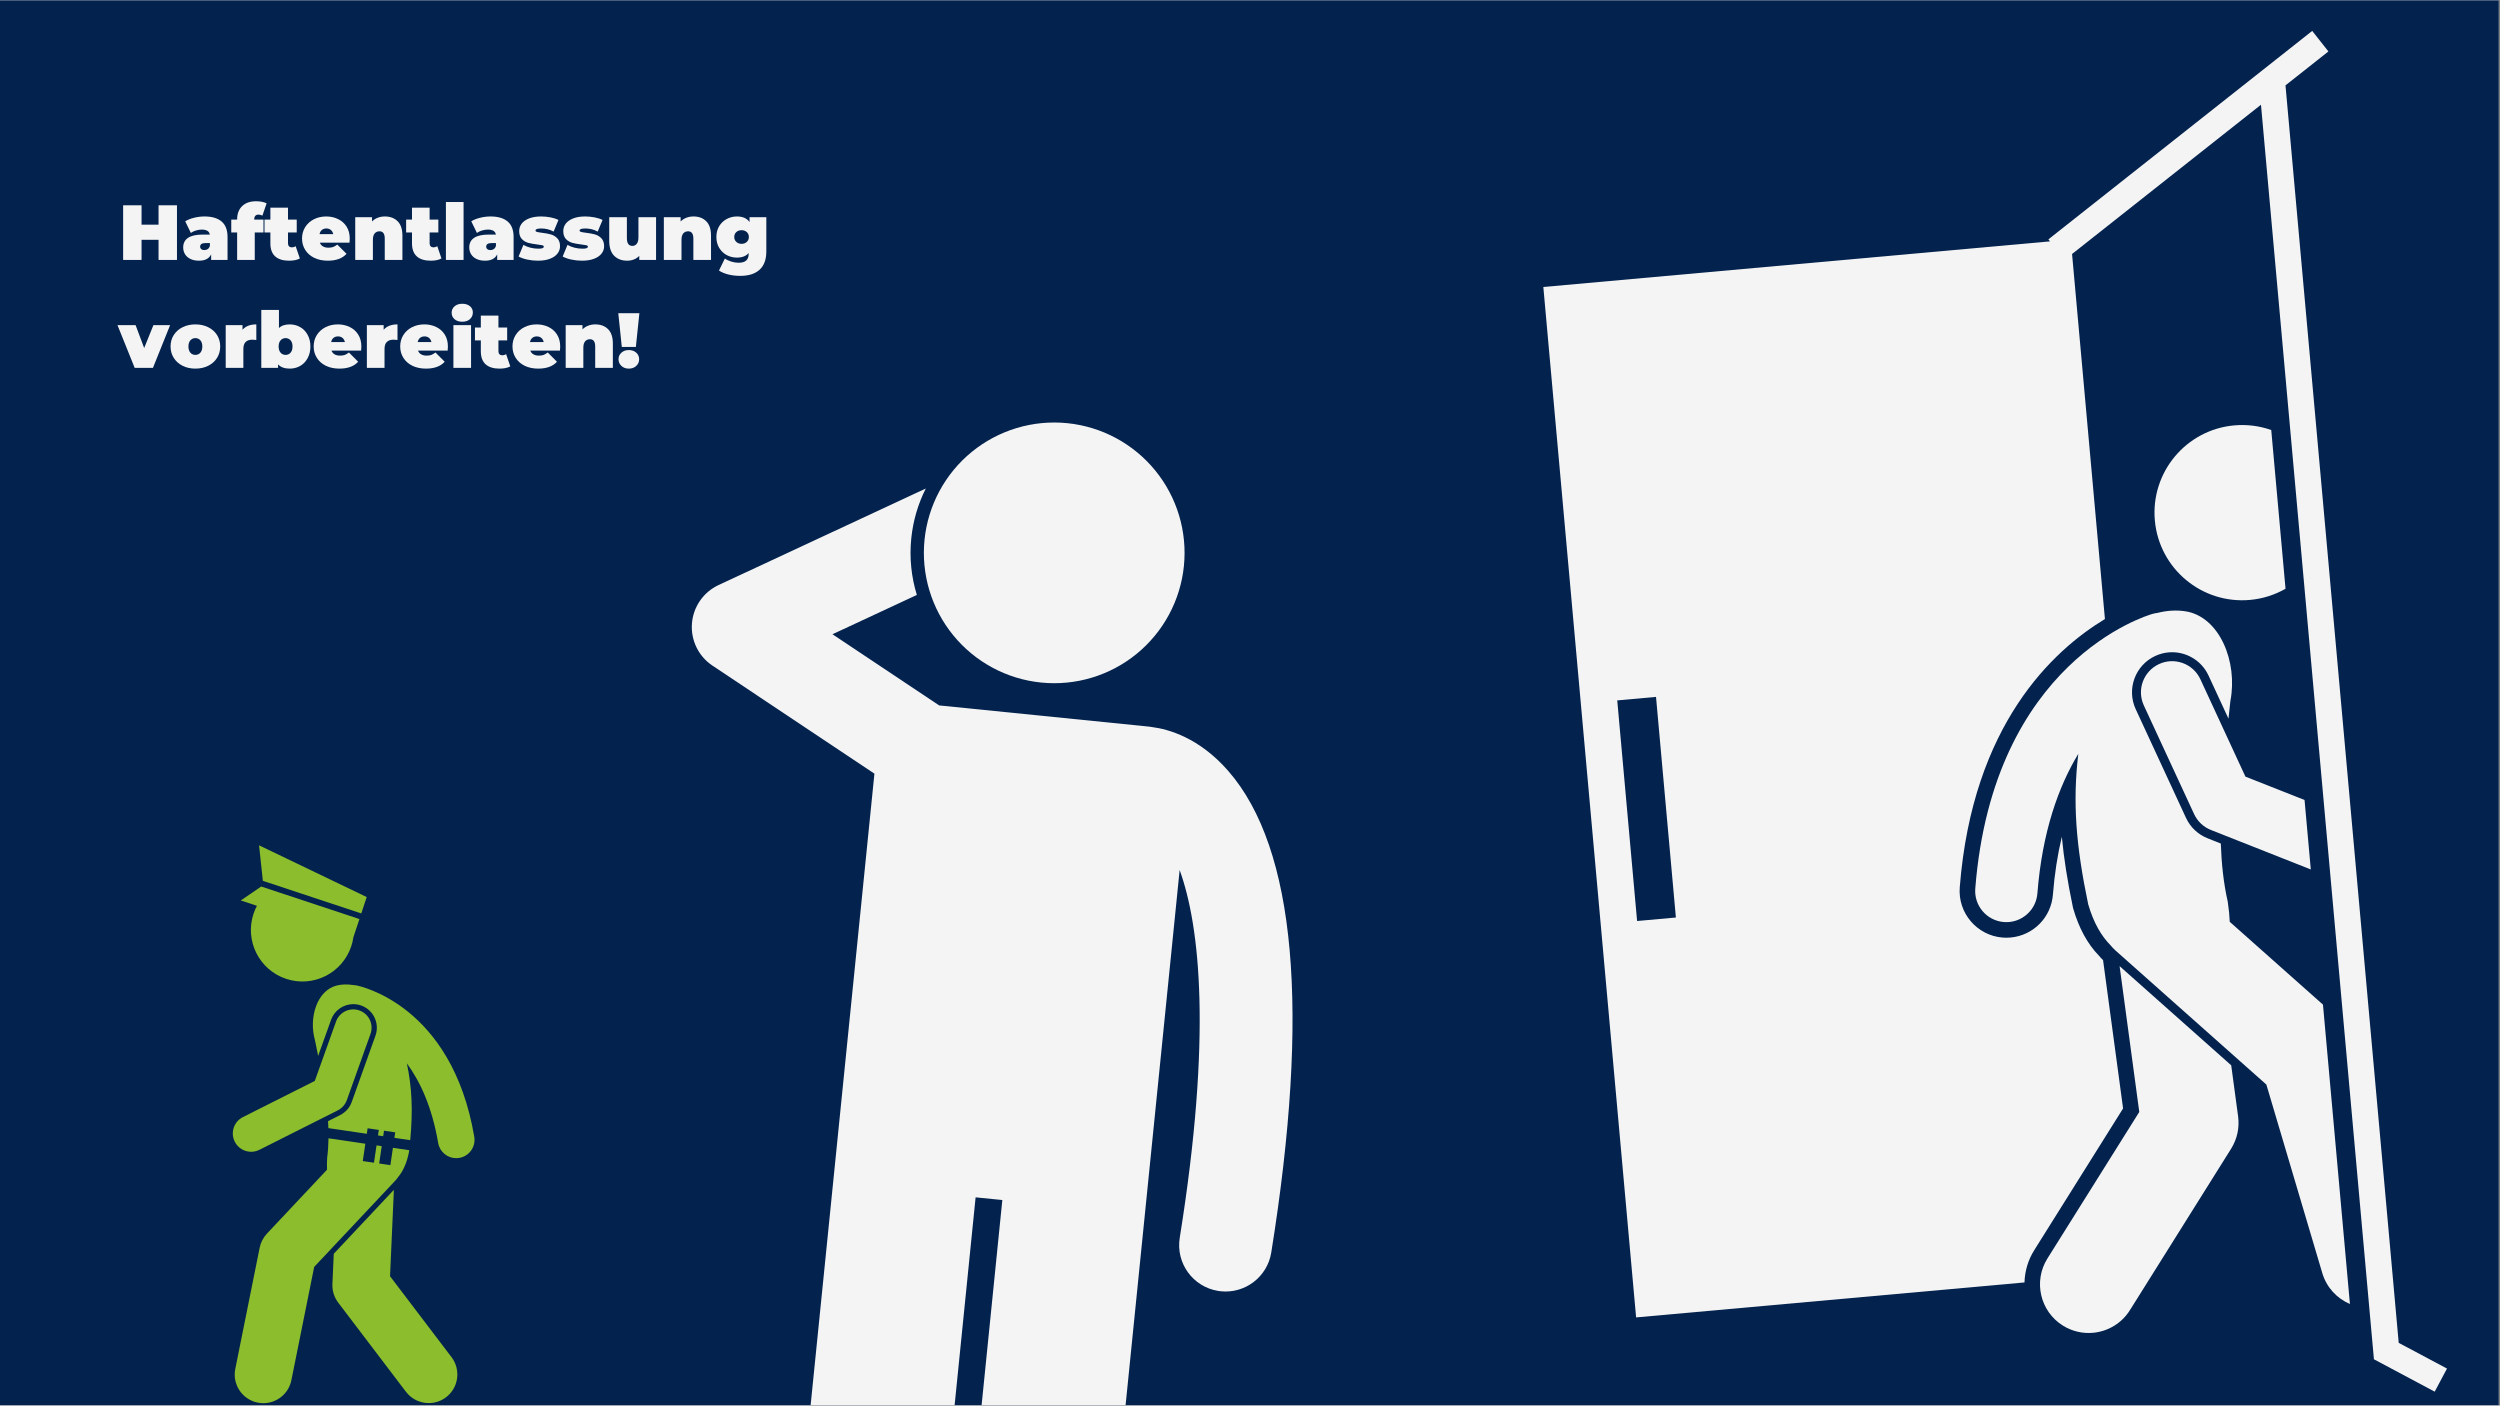
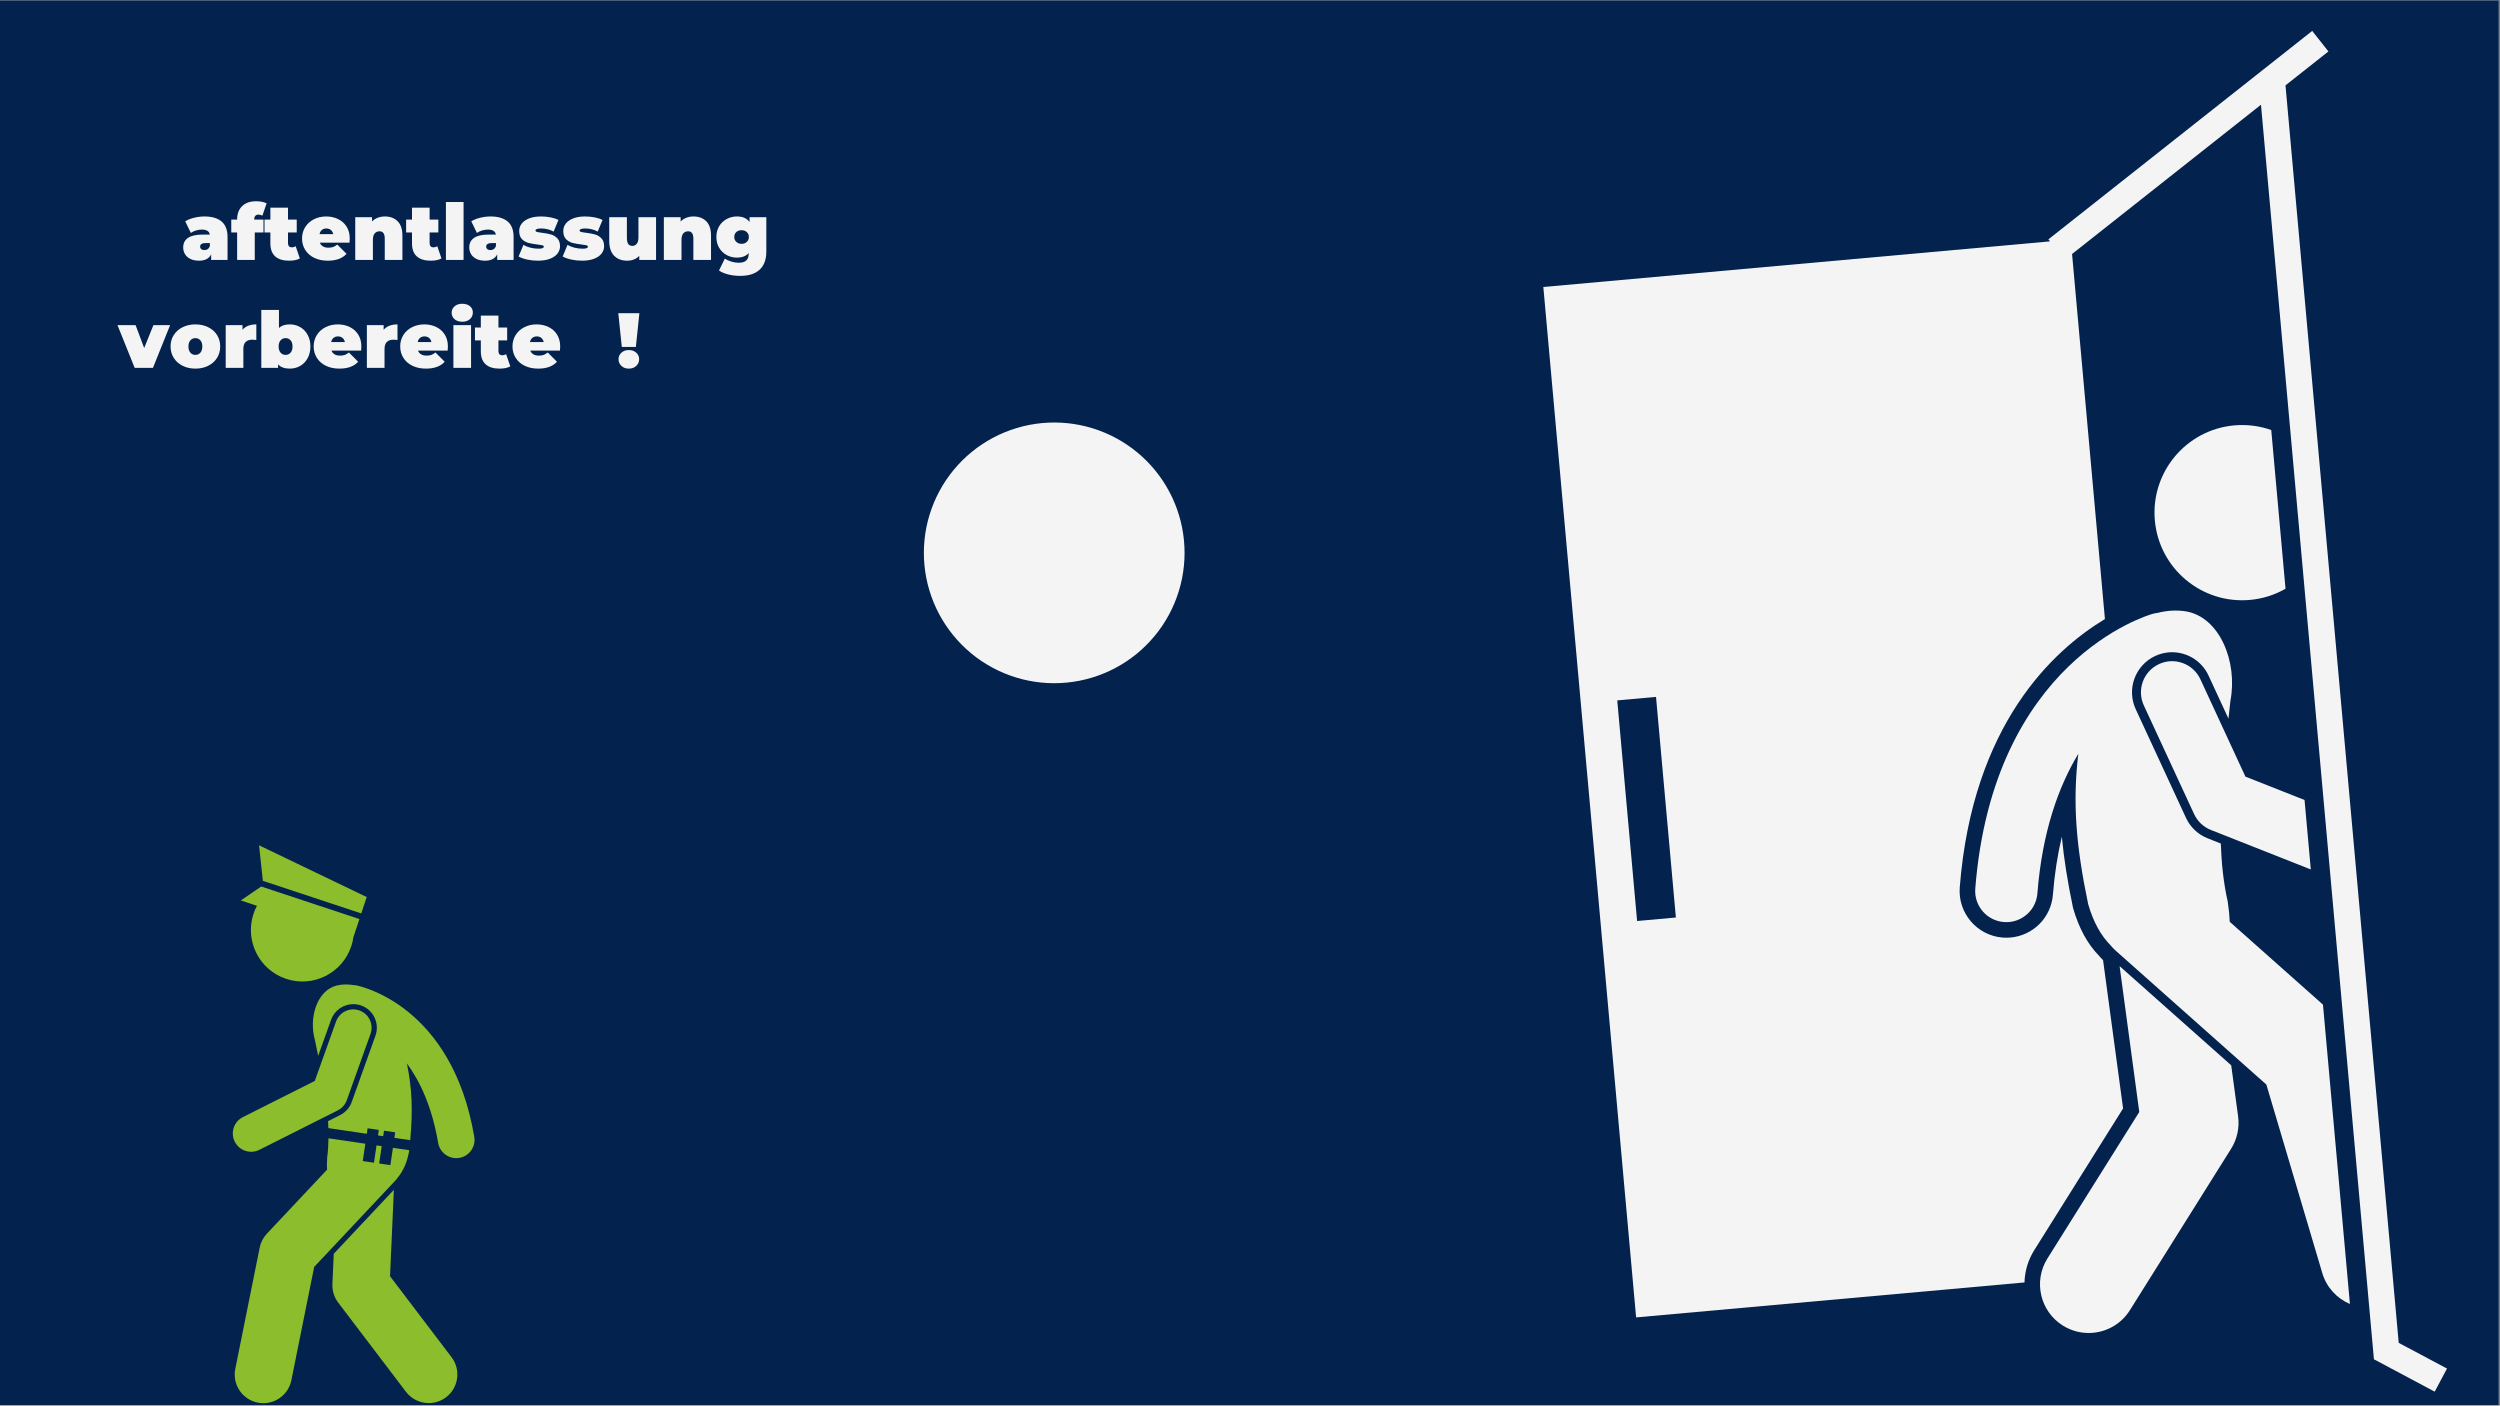
<svg xmlns="http://www.w3.org/2000/svg" width="1366" zoomAndPan="magnify" viewBox="0 0 1024.5 576" height="768" preserveAspectRatio="xMidYMid meet" version="1.0">
  <rect x="0" y="0" width="1024.5" height="576" fill="#808080" stroke="none" />
  <defs>
    <g />
    <clipPath id="a6eb84ef94">
      <path d="M 0 0.141 L 1024 0.141 L 1024 575.859 L 0 575.859 Z M 0 0.141 " clip-rule="nonzero" />
    </clipPath>
    <clipPath id="772fdec823">
      <path d="M 632 12 L 1003 12 L 1003 571 L 632 571 Z M 632 12 " clip-rule="nonzero" />
    </clipPath>
    <clipPath id="03d38f7fc3">
      <path d="M 625.613 41.594 L 953.379 12.086 L 1003.594 569.805 L 675.828 599.316 Z M 625.613 41.594 " clip-rule="nonzero" />
    </clipPath>
    <clipPath id="d032409951">
      <path d="M 625.613 41.594 L 953.379 12.086 L 1003.594 569.805 L 675.828 599.316 Z M 625.613 41.594 " clip-rule="nonzero" />
    </clipPath>
    <clipPath id="a09f4368c6">
      <path d="M 835 395 L 918 395 L 918 547 L 835 547 Z M 835 395 " clip-rule="nonzero" />
    </clipPath>
    <clipPath id="99f98d157d">
      <path d="M 625.613 41.594 L 953.379 12.086 L 1003.594 569.805 L 675.828 599.316 Z M 625.613 41.594 " clip-rule="nonzero" />
    </clipPath>
    <clipPath id="2cd45ee59c">
      <path d="M 625.613 41.594 L 953.379 12.086 L 1003.594 569.805 L 675.828 599.316 Z M 625.613 41.594 " clip-rule="nonzero" />
    </clipPath>
    <clipPath id="4833b27ace">
      <path d="M 809 250 L 963 250 L 963 535 L 809 535 Z M 809 250 " clip-rule="nonzero" />
    </clipPath>
    <clipPath id="96f8766b52">
      <path d="M 625.613 41.594 L 953.379 12.086 L 1003.594 569.805 L 675.828 599.316 Z M 625.613 41.594 " clip-rule="nonzero" />
    </clipPath>
    <clipPath id="650757ac01">
      <path d="M 625.613 41.594 L 953.379 12.086 L 1003.594 569.805 L 675.828 599.316 Z M 625.613 41.594 " clip-rule="nonzero" />
    </clipPath>
    <clipPath id="a4d9e4cb8c">
      <path d="M 877 270 L 947 270 L 947 357 L 877 357 Z M 877 270 " clip-rule="nonzero" />
    </clipPath>
    <clipPath id="5aa800d24c">
      <path d="M 625.613 41.594 L 953.379 12.086 L 1003.594 569.805 L 675.828 599.316 Z M 625.613 41.594 " clip-rule="nonzero" />
    </clipPath>
    <clipPath id="bbce57005e">
      <path d="M 625.613 41.594 L 953.379 12.086 L 1003.594 569.805 L 675.828 599.316 Z M 625.613 41.594 " clip-rule="nonzero" />
    </clipPath>
    <clipPath id="5d8bc30d99">
      <path d="M 882 174 L 937 174 L 937 246 L 882 246 Z M 882 174 " clip-rule="nonzero" />
    </clipPath>
    <clipPath id="7972777fe8">
      <path d="M 625.613 41.594 L 953.379 12.086 L 1003.594 569.805 L 675.828 599.316 Z M 625.613 41.594 " clip-rule="nonzero" />
    </clipPath>
    <clipPath id="a1356cdfb0">
      <path d="M 625.613 41.594 L 953.379 12.086 L 1003.594 569.805 L 675.828 599.316 Z M 625.613 41.594 " clip-rule="nonzero" />
    </clipPath>
    <clipPath id="8e0eb3ade0">
-       <path d="M 283 200 L 530 200 L 530 575.859 L 283 575.859 Z M 283 200 " clip-rule="nonzero" />
-     </clipPath>
+       </clipPath>
    <clipPath id="4e5b7f6595">
      <path d="M 292.656 158.793 L 560.41 185.844 L 503.828 745.969 L 236.07 718.918 Z M 292.656 158.793 " clip-rule="nonzero" />
    </clipPath>
    <clipPath id="8f2adacf00">
      <path d="M 292.656 158.793 L 560.41 185.844 L 503.828 745.969 L 236.07 718.918 Z M 292.656 158.793 " clip-rule="nonzero" />
    </clipPath>
    <clipPath id="7db5861ef4">
      <path d="M 378 173 L 486 173 L 486 280 L 378 280 Z M 378 173 " clip-rule="nonzero" />
    </clipPath>
    <clipPath id="bdcf9a4ede">
      <path d="M 292.656 158.793 L 560.41 185.844 L 503.828 745.969 L 236.07 718.918 Z M 292.656 158.793 " clip-rule="nonzero" />
    </clipPath>
    <clipPath id="b26133bf39">
      <path d="M 292.656 158.793 L 560.41 185.844 L 503.828 745.969 L 236.07 718.918 Z M 292.656 158.793 " clip-rule="nonzero" />
    </clipPath>
    <clipPath id="63a17ca2f1">
      <path d="M 128 403 L 194.734 403 L 194.734 475 L 128 475 Z M 128 403 " clip-rule="nonzero" />
    </clipPath>
    <clipPath id="d453534243">
      <path d="M 96 466 L 168 466 L 168 575.711 L 96 575.711 Z M 96 466 " clip-rule="nonzero" />
    </clipPath>
  </defs>
  <g clip-path="url(#a6eb84ef94)">
    <path fill="#ffffff" d="M 0 0.141 L 1024 0.141 L 1024 575.859 L 0 575.859 Z M 0 0.141 " fill-opacity="1" fill-rule="nonzero" />
    <path fill="#03234e" d="M 0 0.141 L 1024 0.141 L 1024 575.859 L 0 575.859 Z M 0 0.141 " fill-opacity="1" fill-rule="nonzero" />
  </g>
  <g clip-path="url(#772fdec823)">
    <g clip-path="url(#03d38f7fc3)">
      <g clip-path="url(#d032409951)">
        <path fill="#f4f4f4" d="M 833.629 512.328 L 870.039 454.242 L 861.836 393.465 C 861.27 392.906 860.707 392.312 860.141 391.641 C 855.473 386.848 851.93 380.344 849.602 372.309 L 849.535 372.074 L 849.484 371.84 C 847.262 361.168 845.758 351.73 844.938 342.902 C 843.168 350.305 841.945 358.227 841.285 366.629 C 840.551 375.969 833.25 383.359 823.93 384.199 C 822.863 384.297 821.777 384.305 820.699 384.219 C 810.168 383.391 802.277 374.152 803.105 363.629 C 808.355 296.871 841.406 266.469 862.598 253.684 L 849.129 104.086 L 926.547 42.918 L 929.211 72.5 L 972.801 556.66 L 972.836 557.039 L 997.746 570.297 L 1002.777 560.836 L 982.988 550.301 L 982.812 548.336 L 939.883 71.539 L 936.594 34.98 L 954.184 21.082 L 947.539 12.672 L 839.434 98.086 L 840.086 98.914 L 632.457 117.609 L 670.477 539.871 L 829.637 525.543 C 829.766 520.906 831.102 516.363 833.629 512.328 Z M 686.777 375.996 L 670.883 377.43 L 662.746 287.02 L 678.637 285.586 Z M 686.777 375.996 " fill-opacity="1" fill-rule="nonzero" />
      </g>
    </g>
  </g>
  <g clip-path="url(#a09f4368c6)">
    <g clip-path="url(#99f98d157d)">
      <g clip-path="url(#2cd45ee59c)">
        <path fill="#f4f4f4" d="M 914.309 470.754 C 916.785 466.805 917.801 462.109 917.176 457.492 L 914.352 436.566 L 868.609 395.918 L 876.676 455.676 L 839.039 515.719 C 833.188 525.051 836.012 537.363 845.344 543.211 C 849.184 545.617 853.523 546.555 857.715 546.18 C 863.711 545.641 869.395 542.398 872.84 536.906 Z M 914.309 470.754 " fill-opacity="1" fill-rule="nonzero" />
      </g>
    </g>
  </g>
  <g clip-path="url(#4833b27ace)">
    <g clip-path="url(#96f8766b52)">
      <g clip-path="url(#650757ac01)">
        <path fill="#f4f4f4" d="M 913.75 377.758 C 913.664 375.375 913.398 372.656 912.93 369.523 C 911.199 361.902 910.367 353.836 910.082 345.672 L 904.695 343.543 C 900.754 341.984 897.602 339.008 895.82 335.16 L 875.215 290.625 C 871.406 282.398 875 272.613 883.227 268.809 C 884.949 268.008 886.777 267.52 888.656 267.348 C 895.551 266.727 902.137 270.535 905.043 276.82 L 913.227 294.5 C 913.504 292.016 913.77 289.59 914.008 287.293 C 917.145 271.066 909.473 252.672 895.605 250.512 C 892.016 249.953 888.082 250.156 884.117 251.172 C 883.477 251.25 882.832 251.363 882.191 251.547 C 879.523 252.301 816.785 271.094 809.469 364.125 C 808.918 371.152 814.164 377.301 821.195 377.852 C 821.926 377.91 822.648 377.902 823.355 377.84 C 829.441 377.293 834.426 372.422 834.922 366.125 C 836.918 340.727 843.633 322.258 851.695 308.914 C 849.344 328.547 850.652 346.176 855.734 370.531 C 857.941 378.16 861.117 383.559 864.875 387.352 C 865.516 388.125 866.203 388.875 866.98 389.562 L 928.758 444.457 L 951.676 521.707 C 953.438 527.645 957.719 532.133 963 534.383 L 951.953 411.699 Z M 913.75 377.758 " fill-opacity="1" fill-rule="nonzero" />
      </g>
    </g>
  </g>
  <g clip-path="url(#a4d9e4cb8c)">
    <g clip-path="url(#5aa800d24c)">
      <g clip-path="url(#bbce57005e)">
        <path fill="#f4f4f4" d="M 901.715 278.359 C 898.75 271.961 891.168 269.172 884.766 272.137 C 878.367 275.098 875.582 282.684 878.543 289.086 L 899.148 333.617 C 900.527 336.594 902.996 338.926 906.043 340.129 L 946.965 356.305 L 944.402 327.836 L 920.176 318.262 Z M 901.715 278.359 " fill-opacity="1" fill-rule="nonzero" />
      </g>
    </g>
  </g>
  <g clip-path="url(#5d8bc30d99)">
    <g clip-path="url(#7972777fe8)">
      <g clip-path="url(#a1356cdfb0)">
        <path fill="#f4f4f4" d="M 922.039 245.844 C 927.344 245.367 932.27 243.75 936.609 241.27 L 930.754 176.223 C 926.039 174.559 920.902 173.848 915.598 174.324 C 895.852 176.102 881.281 193.555 883.059 213.305 C 884.836 233.055 902.289 247.621 922.039 245.844 Z M 922.039 245.844 " fill-opacity="1" fill-rule="nonzero" />
      </g>
    </g>
  </g>
  <g clip-path="url(#8e0eb3ade0)">
    <g clip-path="url(#4e5b7f6595)">
      <g clip-path="url(#8f2adacf00)">
        <path fill="#f4f4f4" d="M 503.414 316.02 C 491.438 302.25 478.73 298.789 472.086 297.953 C 471.699 297.887 471.312 297.816 470.918 297.773 L 384.871 289.082 L 341.141 259.914 L 375.723 243.805 C 373.484 236.52 372.625 228.688 373.438 220.645 C 374.18 213.301 376.262 206.418 379.391 200.188 L 294.473 239.75 C 288.254 242.652 284.078 248.68 283.559 255.523 C 283.035 262.367 286.246 268.961 291.957 272.766 L 358.34 317.047 L 347.762 421.777 L 343.242 466.516 L 319.855 697.996 C 318.227 714.129 329.984 728.52 346.109 730.148 C 362.238 731.777 376.637 720.027 378.266 703.895 L 399.805 490.672 L 410.754 491.777 L 389.215 705.004 C 387.582 721.133 399.344 735.523 415.465 737.152 C 431.594 738.781 445.992 727.035 447.621 710.902 L 471.008 479.422 L 475.527 434.684 L 483.422 356.531 C 491.762 379.562 496.695 424.754 483.457 507.258 C 481.797 517.613 488.844 527.359 499.203 529.02 C 499.574 529.082 499.945 529.129 500.32 529.168 C 510.254 530.172 519.363 523.262 520.965 513.277 C 536.883 414.078 530.977 347.711 503.414 316.02 Z M 503.414 316.02 " fill-opacity="1" fill-rule="nonzero" />
      </g>
    </g>
  </g>
  <g clip-path="url(#7db5861ef4)">
    <g clip-path="url(#bdcf9a4ede)">
      <g clip-path="url(#b26133bf39)">
        <path fill="#f4f4f4" d="M 485.164 231.93 C 484.988 233.672 484.727 235.398 484.383 237.113 C 484.035 238.828 483.605 240.523 483.094 242.195 C 482.582 243.867 481.988 245.512 481.316 247.125 C 480.645 248.742 479.891 250.32 479.062 251.859 C 478.234 253.398 477.332 254.898 476.355 256.348 C 475.383 257.801 474.336 259.203 473.223 260.551 C 472.109 261.902 470.934 263.191 469.695 264.426 C 468.453 265.66 467.156 266.832 465.801 267.938 C 464.445 269.043 463.039 270.082 461.582 271.051 C 460.125 272.02 458.625 272.914 457.078 273.734 C 455.535 274.555 453.953 275.297 452.336 275.961 C 450.719 276.629 449.07 277.211 447.395 277.715 C 445.719 278.219 444.023 278.641 442.309 278.977 C 440.59 279.312 438.863 279.566 437.121 279.734 C 435.379 279.902 433.633 279.98 431.883 279.977 C 430.133 279.973 428.391 279.883 426.648 279.707 C 424.906 279.531 423.18 279.27 421.465 278.926 C 419.75 278.578 418.055 278.152 416.383 277.637 C 414.711 277.125 413.066 276.535 411.453 275.859 C 409.836 275.188 408.262 274.438 406.719 273.605 C 405.18 272.777 403.684 271.875 402.23 270.902 C 400.777 269.926 399.375 268.883 398.027 267.77 C 396.676 266.656 395.387 265.477 394.152 264.238 C 392.918 262.996 391.746 261.699 390.641 260.344 C 389.535 258.988 388.496 257.582 387.527 256.125 C 386.562 254.668 385.668 253.168 384.844 251.625 C 384.023 250.078 383.281 248.496 382.617 246.879 C 381.949 245.262 381.367 243.613 380.863 241.938 C 380.359 240.266 379.938 238.566 379.602 236.852 C 379.266 235.133 379.012 233.406 378.844 231.664 C 378.68 229.922 378.598 228.176 378.602 226.426 C 378.605 224.68 378.695 222.934 378.871 221.191 C 379.047 219.453 379.309 217.723 379.652 216.008 C 380 214.293 380.43 212.602 380.941 210.926 C 381.453 209.254 382.043 207.609 382.719 205.996 C 383.391 204.383 384.145 202.805 384.973 201.262 C 385.801 199.723 386.703 198.227 387.68 196.773 C 388.652 195.32 389.699 193.922 390.812 192.57 C 391.926 191.223 393.102 189.93 394.34 188.695 C 395.582 187.461 396.879 186.293 398.234 185.184 C 399.59 184.078 400.996 183.043 402.453 182.074 C 403.91 181.105 405.41 180.211 406.957 179.391 C 408.5 178.57 410.082 177.824 411.699 177.16 C 413.316 176.496 414.965 175.91 416.641 175.406 C 418.316 174.902 420.012 174.48 421.727 174.145 C 423.445 173.809 425.172 173.555 426.914 173.391 C 428.656 173.223 430.402 173.141 432.152 173.145 C 433.902 173.148 435.645 173.238 437.387 173.414 C 439.125 173.59 440.855 173.852 442.57 174.199 C 444.285 174.543 445.977 174.973 447.652 175.484 C 449.324 175.996 450.969 176.59 452.582 177.262 C 454.195 177.938 455.773 178.688 457.316 179.516 C 458.855 180.344 460.352 181.246 461.805 182.223 C 463.258 183.195 464.656 184.242 466.008 185.355 C 467.355 186.469 468.648 187.645 469.883 188.887 C 471.117 190.125 472.285 191.422 473.395 192.777 C 474.5 194.133 475.539 195.539 476.504 196.996 C 477.473 198.453 478.367 199.953 479.188 201.5 C 480.012 203.043 480.754 204.625 481.418 206.242 C 482.086 207.859 482.668 209.508 483.172 211.184 C 483.676 212.859 484.098 214.555 484.434 216.27 C 484.77 217.988 485.023 219.719 485.191 221.457 C 485.355 223.199 485.438 224.945 485.434 226.695 C 485.43 228.445 485.34 230.191 485.164 231.93 Z M 485.164 231.93 " fill-opacity="1" fill-rule="nonzero" />
      </g>
    </g>
  </g>
  <path fill="#8bbd2c" d="M 159.836 523 L 185.035 556.168 C 188.953 561.324 187.949 568.68 182.793 572.598 C 180.672 574.207 178.184 574.988 175.711 574.988 C 172.168 574.988 168.672 573.391 166.363 570.355 L 138.598 533.809 C 136.941 531.629 136.102 528.934 136.223 526.195 L 136.773 513.797 L 161.41 487.59 Z M 159.836 523 " fill-opacity="1" fill-rule="nonzero" />
  <g clip-path="url(#63a17ca2f1)">
    <path fill="#8bbd2c" d="M 188.215 474.512 C 187.789 474.586 187.367 474.621 186.949 474.621 C 183.355 474.617 180.184 472.031 179.559 468.371 C 177.051 453.605 172.148 443.148 166.727 435.762 C 168.863 445.836 169.23 455.148 168.109 467.246 L 161.625 466.289 L 161.957 464.035 L 157.367 463.359 L 157.031 465.613 L 154.906 465.297 L 155.238 463.043 L 150.645 462.367 L 150.312 464.621 L 134.574 462.301 C 134.539 461.352 134.488 460.402 134.43 459.449 L 139.398 456.949 C 141.625 455.828 143.312 453.918 144.152 451.574 L 153.867 424.414 C 155.664 419.398 153.043 413.859 148.027 412.062 C 146.977 411.688 145.883 411.496 144.773 411.496 C 140.703 411.496 137.047 414.07 135.676 417.906 L 130.375 432.715 C 129.926 430.496 129.492 428.371 129.102 426.387 C 126.41 417.051 129.934 405.879 137.938 403.879 C 140.012 403.363 142.324 403.277 144.699 403.664 C 145.078 403.676 145.461 403.707 145.848 403.781 C 147.449 404.082 185.168 411.777 194.355 465.855 C 195.051 469.941 192.301 473.816 188.215 474.512 Z M 188.215 474.512 " fill-opacity="1" fill-rule="nonzero" />
  </g>
  <g clip-path="url(#d453534243)">
    <path fill="#8bbd2c" d="M 149.711 468.703 L 148.664 475.805 L 153.258 476.48 L 154.305 469.379 L 156.43 469.695 L 155.383 476.797 L 159.977 477.473 L 161.023 470.371 L 167.684 471.352 C 167.656 471.586 167.637 471.812 167.609 472.047 C 166.719 476.633 165.141 479.961 163.137 482.383 C 162.805 482.867 162.441 483.34 162.027 483.781 L 128.754 519.18 L 119.406 565.613 C 118.285 571.18 113.395 575.027 107.926 575.027 C 107.16 575.027 106.379 574.953 105.598 574.793 C 99.25 573.516 95.141 567.336 96.418 560.984 L 106.422 511.27 C 106.855 509.129 107.879 507.148 109.375 505.555 L 134.023 479.336 C 133.945 477.934 133.961 476.328 134.07 474.473 C 134.418 471.867 134.578 469.188 134.613 466.477 Z M 149.711 468.703 " fill-opacity="1" fill-rule="nonzero" />
  </g>
  <path fill="#8bbd2c" d="M 107.043 363.297 L 147.293 376.629 L 144.809 384.125 C 144.633 385.336 144.355 386.547 143.957 387.746 C 140.293 398.812 128.352 404.812 117.285 401.145 C 106.219 397.48 100.223 385.543 103.887 374.477 C 104.266 373.324 104.742 372.234 105.293 371.199 L 98.68 369.008 Z M 107.043 363.297 " fill-opacity="1" fill-rule="nonzero" />
  <path fill="#8bbd2c" d="M 150.277 367.613 L 148.055 374.328 L 107.715 360.965 L 106.164 346.414 Z M 150.277 367.613 " fill-opacity="1" fill-rule="nonzero" />
  <path fill="#8bbd2c" d="M 137.707 418.633 C 139.102 414.73 143.398 412.695 147.301 414.094 C 151.203 415.492 153.234 419.785 151.836 423.688 L 142.121 450.848 C 141.473 452.66 140.148 454.156 138.426 455.023 L 106.281 471.199 C 105.199 471.742 104.051 472 102.914 472 C 100.168 472 97.523 470.488 96.207 467.867 C 94.344 464.164 95.836 459.652 99.535 457.793 L 129 442.965 Z M 137.707 418.633 " fill-opacity="1" fill-rule="nonzero" />
  <g fill="#f4f4f4" fill-opacity="1">
    <g transform="translate(48.63, 106.52)">
      <g>
-         <path d="M 23.891 -22.391 L 23.891 0 L 16.344 0 L 16.344 -8.25 L 9.375 -8.25 L 9.375 0 L 1.828 0 L 1.828 -22.391 L 9.375 -22.391 L 9.375 -14.453 L 16.344 -14.453 L 16.344 -22.391 Z M 23.891 -22.391 " />
-       </g>
+         </g>
    </g>
  </g>
  <g fill="#f4f4f4" fill-opacity="1">
    <g transform="translate(74.34, 106.52)">
      <g>
        <path d="M 9.438 -17.812 C 12.508 -17.812 14.852 -17.125 16.469 -15.75 C 18.094 -14.375 18.906 -12.258 18.906 -9.406 L 18.906 0 L 12.188 0 L 12.188 -2.297 C 11.352 -0.555 9.703 0.312 7.234 0.312 C 5.848 0.312 4.664 0.07 3.688 -0.406 C 2.719 -0.883 1.984 -1.531 1.484 -2.344 C 0.984 -3.164 0.734 -4.094 0.734 -5.125 C 0.734 -6.844 1.395 -8.148 2.719 -9.047 C 4.039 -9.941 6.047 -10.391 8.734 -10.391 L 11.641 -10.391 C 11.41 -11.754 10.312 -12.438 8.344 -12.438 C 7.562 -12.438 6.766 -12.312 5.953 -12.062 C 5.141 -11.82 4.445 -11.488 3.875 -11.062 L 1.562 -15.828 C 2.57 -16.453 3.785 -16.938 5.203 -17.281 C 6.617 -17.633 8.031 -17.812 9.438 -17.812 Z M 9.406 -4.031 C 9.914 -4.031 10.375 -4.164 10.781 -4.438 C 11.188 -4.719 11.484 -5.133 11.672 -5.688 L 11.672 -6.906 L 9.891 -6.906 C 8.41 -6.906 7.672 -6.414 7.672 -5.438 C 7.672 -5.031 7.828 -4.691 8.141 -4.422 C 8.453 -4.16 8.875 -4.031 9.406 -4.031 Z M 9.406 -4.031 " />
      </g>
    </g>
  </g>
  <g fill="#f4f4f4" fill-opacity="1">
    <g transform="translate(94.773, 106.52)">
      <g>
        <path d="M 9.406 -16.531 L 13.203 -16.531 L 13.203 -11.266 L 9.625 -11.266 L 9.625 0 L 2.406 0 L 2.406 -11.266 L 0 -11.266 L 0 -16.531 L 2.406 -16.531 L 2.406 -16.625 C 2.406 -18.906 3.086 -20.711 4.453 -22.047 C 5.816 -23.379 7.734 -24.047 10.203 -24.047 C 11.016 -24.047 11.801 -23.973 12.562 -23.828 C 13.332 -23.68 13.973 -23.469 14.484 -23.188 L 12.766 -18.172 C 12.16 -18.441 11.613 -18.578 11.125 -18.578 C 10.594 -18.578 10.172 -18.41 9.859 -18.078 C 9.555 -17.754 9.406 -17.25 9.406 -16.562 Z M 9.406 -16.531 " />
      </g>
    </g>
  </g>
  <g fill="#f4f4f4" fill-opacity="1">
    <g transform="translate(108.395, 106.52)">
      <g>
        <path d="M 14.484 -0.609 C 13.398 0.004 11.922 0.312 10.047 0.312 C 7.586 0.312 5.695 -0.273 4.375 -1.453 C 3.062 -2.641 2.406 -4.414 2.406 -6.781 L 2.406 -11.266 L 0 -11.266 L 0 -16.531 L 2.406 -16.531 L 2.406 -21.422 L 9.625 -21.422 L 9.625 -16.531 L 13.203 -16.531 L 13.203 -11.266 L 9.625 -11.266 L 9.625 -6.844 C 9.625 -6.312 9.758 -5.895 10.031 -5.594 C 10.312 -5.301 10.676 -5.156 11.125 -5.156 C 11.75 -5.156 12.297 -5.312 12.766 -5.625 Z M 14.484 -0.609 " />
      </g>
    </g>
  </g>
  <g fill="#f4f4f4" fill-opacity="1">
    <g transform="translate(123.104, 106.52)">
      <g>
        <path d="M 20.219 -8.766 C 20.219 -8.66 20.188 -8.094 20.125 -7.062 L 7.969 -7.062 C 8.219 -6.406 8.641 -5.898 9.234 -5.547 C 9.836 -5.191 10.586 -5.016 11.484 -5.016 C 12.254 -5.016 12.898 -5.109 13.422 -5.297 C 13.941 -5.492 14.508 -5.828 15.125 -6.297 L 18.906 -2.5 C 17.195 -0.625 14.648 0.312 11.266 0.312 C 9.148 0.312 7.289 -0.07 5.688 -0.844 C 4.094 -1.625 2.859 -2.707 1.984 -4.094 C 1.109 -5.477 0.672 -7.035 0.672 -8.766 C 0.672 -10.516 1.102 -12.078 1.969 -13.453 C 2.832 -14.828 4.016 -15.895 5.516 -16.656 C 7.016 -17.426 8.707 -17.812 10.594 -17.812 C 12.352 -17.812 13.961 -17.457 15.422 -16.75 C 16.891 -16.051 18.055 -15.02 18.922 -13.656 C 19.785 -12.289 20.219 -10.66 20.219 -8.766 Z M 10.656 -12.891 C 9.906 -12.891 9.285 -12.688 8.797 -12.281 C 8.305 -11.875 7.988 -11.301 7.844 -10.562 L 13.469 -10.562 C 13.312 -11.281 12.988 -11.848 12.5 -12.266 C 12.008 -12.68 11.395 -12.891 10.656 -12.891 Z M 10.656 -12.891 " />
      </g>
    </g>
  </g>
  <g fill="#f4f4f4" fill-opacity="1">
    <g transform="translate(143.984, 106.52)">
      <g>
        <path d="M 13.75 -17.812 C 15.906 -17.812 17.641 -17.16 18.953 -15.859 C 20.266 -14.555 20.922 -12.598 20.922 -9.984 L 20.922 0 L 13.688 0 L 13.688 -8.734 C 13.688 -10.734 12.973 -11.734 11.547 -11.734 C 10.734 -11.734 10.078 -11.453 9.578 -10.891 C 9.078 -10.328 8.828 -9.438 8.828 -8.219 L 8.828 0 L 1.594 0 L 1.594 -17.5 L 8.469 -17.5 L 8.469 -15.766 C 9.156 -16.453 9.945 -16.961 10.844 -17.297 C 11.738 -17.641 12.707 -17.812 13.75 -17.812 Z M 13.75 -17.812 " />
      </g>
    </g>
  </g>
  <g fill="#f4f4f4" fill-opacity="1">
    <g transform="translate(166.432, 106.52)">
      <g>
        <path d="M 14.484 -0.609 C 13.398 0.004 11.922 0.312 10.047 0.312 C 7.586 0.312 5.695 -0.273 4.375 -1.453 C 3.062 -2.641 2.406 -4.414 2.406 -6.781 L 2.406 -11.266 L 0 -11.266 L 0 -16.531 L 2.406 -16.531 L 2.406 -21.422 L 9.625 -21.422 L 9.625 -16.531 L 13.203 -16.531 L 13.203 -11.266 L 9.625 -11.266 L 9.625 -6.844 C 9.625 -6.312 9.758 -5.895 10.031 -5.594 C 10.312 -5.301 10.676 -5.156 11.125 -5.156 C 11.75 -5.156 12.297 -5.312 12.766 -5.625 Z M 14.484 -0.609 " />
      </g>
    </g>
  </g>
  <g fill="#f4f4f4" fill-opacity="1">
    <g transform="translate(181.141, 106.52)">
      <g>
        <path d="M 1.594 -23.734 L 8.828 -23.734 L 8.828 0 L 1.594 0 Z M 1.594 -23.734 " />
      </g>
    </g>
  </g>
  <g fill="#f4f4f4" fill-opacity="1">
    <g transform="translate(191.566, 106.52)">
      <g>
        <path d="M 9.438 -17.812 C 12.508 -17.812 14.852 -17.125 16.469 -15.75 C 18.094 -14.375 18.906 -12.258 18.906 -9.406 L 18.906 0 L 12.188 0 L 12.188 -2.297 C 11.352 -0.555 9.703 0.312 7.234 0.312 C 5.848 0.312 4.664 0.07 3.688 -0.406 C 2.719 -0.883 1.984 -1.531 1.484 -2.344 C 0.984 -3.164 0.734 -4.094 0.734 -5.125 C 0.734 -6.844 1.395 -8.148 2.719 -9.047 C 4.039 -9.941 6.047 -10.391 8.734 -10.391 L 11.641 -10.391 C 11.41 -11.754 10.312 -12.438 8.344 -12.438 C 7.562 -12.438 6.766 -12.312 5.953 -12.062 C 5.141 -11.82 4.445 -11.488 3.875 -11.062 L 1.562 -15.828 C 2.57 -16.453 3.785 -16.938 5.203 -17.281 C 6.617 -17.633 8.031 -17.812 9.438 -17.812 Z M 9.406 -4.031 C 9.914 -4.031 10.375 -4.164 10.781 -4.438 C 11.188 -4.719 11.484 -5.133 11.672 -5.688 L 11.672 -6.906 L 9.891 -6.906 C 8.41 -6.906 7.672 -6.414 7.672 -5.438 C 7.672 -5.031 7.828 -4.691 8.141 -4.422 C 8.453 -4.16 8.875 -4.031 9.406 -4.031 Z M 9.406 -4.031 " />
      </g>
    </g>
  </g>
  <g fill="#f4f4f4" fill-opacity="1">
    <g transform="translate(211.999, 106.52)">
      <g>
        <path d="M 8.438 0.312 C 6.945 0.312 5.477 0.156 4.031 -0.156 C 2.582 -0.477 1.41 -0.895 0.516 -1.406 L 2.5 -6.172 C 3.301 -5.68 4.254 -5.297 5.359 -5.016 C 6.473 -4.742 7.555 -4.609 8.609 -4.609 C 9.43 -4.609 10.008 -4.676 10.344 -4.812 C 10.676 -4.945 10.844 -5.156 10.844 -5.438 C 10.844 -5.719 10.633 -5.91 10.219 -6.016 C 9.801 -6.117 9.125 -6.223 8.188 -6.328 C 6.758 -6.504 5.539 -6.723 4.531 -6.984 C 3.531 -7.254 2.648 -7.77 1.891 -8.531 C 1.141 -9.301 0.766 -10.398 0.766 -11.828 C 0.766 -12.961 1.102 -13.977 1.781 -14.875 C 2.469 -15.77 3.488 -16.484 4.844 -17.016 C 6.195 -17.547 7.82 -17.812 9.719 -17.812 C 11.039 -17.812 12.336 -17.688 13.609 -17.438 C 14.879 -17.195 15.961 -16.844 16.859 -16.375 L 14.875 -11.609 C 13.332 -12.461 11.645 -12.891 9.812 -12.891 C 8.238 -12.891 7.453 -12.613 7.453 -12.062 C 7.453 -11.781 7.664 -11.582 8.094 -11.469 C 8.52 -11.352 9.191 -11.238 10.109 -11.125 C 11.535 -10.957 12.742 -10.734 13.734 -10.453 C 14.723 -10.18 15.598 -9.66 16.359 -8.891 C 17.117 -8.117 17.5 -7.02 17.5 -5.594 C 17.5 -4.508 17.156 -3.52 16.469 -2.625 C 15.789 -1.727 14.77 -1.016 13.406 -0.484 C 12.039 0.047 10.383 0.312 8.438 0.312 Z M 8.438 0.312 " />
      </g>
    </g>
  </g>
  <g fill="#f4f4f4" fill-opacity="1">
    <g transform="translate(230.065, 106.52)">
      <g>
        <path d="M 8.438 0.312 C 6.945 0.312 5.477 0.156 4.031 -0.156 C 2.582 -0.477 1.41 -0.895 0.516 -1.406 L 2.5 -6.172 C 3.301 -5.68 4.254 -5.297 5.359 -5.016 C 6.473 -4.742 7.555 -4.609 8.609 -4.609 C 9.43 -4.609 10.008 -4.676 10.344 -4.812 C 10.676 -4.945 10.844 -5.156 10.844 -5.438 C 10.844 -5.719 10.633 -5.91 10.219 -6.016 C 9.801 -6.117 9.125 -6.223 8.188 -6.328 C 6.758 -6.504 5.539 -6.723 4.531 -6.984 C 3.531 -7.254 2.648 -7.77 1.891 -8.531 C 1.141 -9.301 0.766 -10.398 0.766 -11.828 C 0.766 -12.961 1.102 -13.977 1.781 -14.875 C 2.469 -15.77 3.488 -16.484 4.844 -17.016 C 6.195 -17.547 7.82 -17.812 9.719 -17.812 C 11.039 -17.812 12.336 -17.688 13.609 -17.438 C 14.879 -17.195 15.961 -16.844 16.859 -16.375 L 14.875 -11.609 C 13.332 -12.461 11.645 -12.891 9.812 -12.891 C 8.238 -12.891 7.453 -12.613 7.453 -12.062 C 7.453 -11.781 7.664 -11.582 8.094 -11.469 C 8.52 -11.352 9.191 -11.238 10.109 -11.125 C 11.535 -10.957 12.742 -10.734 13.734 -10.453 C 14.723 -10.18 15.598 -9.66 16.359 -8.891 C 17.117 -8.117 17.5 -7.02 17.5 -5.594 C 17.5 -4.508 17.156 -3.52 16.469 -2.625 C 15.789 -1.727 14.77 -1.016 13.406 -0.484 C 12.039 0.047 10.383 0.312 8.438 0.312 Z M 8.438 0.312 " />
      </g>
    </g>
  </g>
  <g fill="#f4f4f4" fill-opacity="1">
    <g transform="translate(248.132, 106.52)">
      <g>
        <path d="M 20.719 -17.5 L 20.719 0 L 13.844 0 L 13.844 -1.656 C 13.207 -1 12.461 -0.504 11.609 -0.172 C 10.754 0.148 9.848 0.312 8.891 0.312 C 6.672 0.312 4.891 -0.359 3.547 -1.703 C 2.203 -3.055 1.531 -5.102 1.531 -7.844 L 1.531 -17.5 L 8.766 -17.5 L 8.766 -9.078 C 8.766 -7.891 8.957 -7.035 9.344 -6.516 C 9.727 -6.004 10.289 -5.75 11.031 -5.75 C 11.738 -5.75 12.328 -6.031 12.797 -6.594 C 13.266 -7.164 13.5 -8.062 13.5 -9.281 L 13.5 -17.5 Z M 20.719 -17.5 " />
      </g>
    </g>
  </g>
  <g fill="#f4f4f4" fill-opacity="1">
    <g transform="translate(270.452, 106.52)">
      <g>
        <path d="M 13.75 -17.812 C 15.906 -17.812 17.641 -17.16 18.953 -15.859 C 20.266 -14.555 20.922 -12.598 20.922 -9.984 L 20.922 0 L 13.688 0 L 13.688 -8.734 C 13.688 -10.734 12.973 -11.734 11.547 -11.734 C 10.734 -11.734 10.078 -11.453 9.578 -10.891 C 9.078 -10.328 8.828 -9.438 8.828 -8.219 L 8.828 0 L 1.594 0 L 1.594 -17.5 L 8.469 -17.5 L 8.469 -15.766 C 9.156 -16.453 9.945 -16.961 10.844 -17.297 C 11.738 -17.641 12.707 -17.812 13.75 -17.812 Z M 13.75 -17.812 " />
      </g>
    </g>
  </g>
  <g fill="#f4f4f4" fill-opacity="1">
    <g transform="translate(292.899, 106.52)">
      <g>
        <path d="M 21.141 -17.5 L 21.141 -3.484 C 21.141 -0.16 20.219 2.336 18.375 4.016 C 16.531 5.691 13.898 6.531 10.484 6.531 C 8.742 6.531 7.113 6.344 5.594 5.969 C 4.082 5.594 2.797 5.051 1.734 4.344 L 4.156 -0.578 C 4.844 -0.066 5.707 0.348 6.75 0.672 C 7.789 0.992 8.789 1.156 9.75 1.156 C 11.207 1.156 12.266 0.844 12.922 0.219 C 13.578 -0.395 13.906 -1.301 13.906 -2.5 L 13.906 -2.812 C 12.82 -1.57 11.211 -0.953 9.078 -0.953 C 7.586 -0.953 6.195 -1.297 4.906 -1.984 C 3.613 -2.68 2.582 -3.676 1.812 -4.969 C 1.051 -6.258 0.672 -7.738 0.672 -9.406 C 0.672 -11.062 1.051 -12.531 1.812 -13.812 C 2.582 -15.094 3.613 -16.078 4.906 -16.766 C 6.195 -17.461 7.586 -17.812 9.078 -17.812 C 11.473 -17.812 13.203 -17.047 14.266 -15.516 L 14.266 -17.5 Z M 11 -6.594 C 11.852 -6.594 12.562 -6.852 13.125 -7.375 C 13.695 -7.895 13.984 -8.57 13.984 -9.406 C 13.984 -10.238 13.695 -10.91 13.125 -11.422 C 12.562 -11.93 11.852 -12.188 11 -12.188 C 10.125 -12.188 9.406 -11.93 8.844 -11.422 C 8.281 -10.91 8 -10.238 8 -9.406 C 8 -8.57 8.285 -7.895 8.859 -7.375 C 9.43 -6.852 10.145 -6.594 11 -6.594 Z M 11 -6.594 " />
      </g>
    </g>
  </g>
  <g fill="#f4f4f4" fill-opacity="1">
    <g transform="translate(48.63, 150.748)">
      <g>
        <path d="M 21.078 -17.5 L 14.047 0 L 6.562 0 L -0.484 -17.5 L 6.938 -17.5 L 10.453 -8.125 L 14.234 -17.5 Z M 21.078 -17.5 " />
      </g>
    </g>
  </g>
  <g fill="#f4f4f4" fill-opacity="1">
    <g transform="translate(69.223, 150.748)">
      <g>
        <path d="M 10.844 0.312 C 8.906 0.312 7.16 -0.07 5.609 -0.844 C 4.066 -1.625 2.859 -2.703 1.984 -4.078 C 1.109 -5.453 0.672 -7.016 0.672 -8.766 C 0.672 -10.516 1.109 -12.078 1.984 -13.453 C 2.859 -14.828 4.066 -15.895 5.609 -16.656 C 7.16 -17.426 8.906 -17.812 10.844 -17.812 C 12.801 -17.812 14.551 -17.426 16.094 -16.656 C 17.645 -15.895 18.852 -14.828 19.719 -13.453 C 20.582 -12.078 21.016 -10.516 21.016 -8.766 C 21.016 -7.016 20.582 -5.453 19.719 -4.078 C 18.852 -2.703 17.645 -1.625 16.094 -0.844 C 14.551 -0.07 12.801 0.312 10.844 0.312 Z M 10.844 -5.312 C 11.676 -5.312 12.359 -5.613 12.891 -6.219 C 13.422 -6.82 13.688 -7.672 13.688 -8.766 C 13.688 -9.848 13.422 -10.688 12.891 -11.281 C 12.359 -11.883 11.676 -12.188 10.844 -12.188 C 10.008 -12.188 9.328 -11.883 8.797 -11.281 C 8.266 -10.688 8 -9.848 8 -8.766 C 8 -7.672 8.266 -6.82 8.797 -6.219 C 9.328 -5.613 10.008 -5.312 10.844 -5.312 Z M 10.844 -5.312 " />
      </g>
    </g>
  </g>
  <g fill="#f4f4f4" fill-opacity="1">
    <g transform="translate(90.903, 150.748)">
      <g>
        <path d="M 8.469 -15.609 C 9.75 -17.078 11.641 -17.812 14.141 -17.812 L 14.141 -11.422 C 13.566 -11.504 13.031 -11.547 12.531 -11.547 C 10.062 -11.547 8.828 -10.285 8.828 -7.766 L 8.828 0 L 1.594 0 L 1.594 -17.5 L 8.469 -17.5 Z M 8.469 -15.609 " />
      </g>
    </g>
  </g>
  <g fill="#f4f4f4" fill-opacity="1">
    <g transform="translate(105.485, 150.748)">
      <g>
        <path d="M 13.281 -17.812 C 14.812 -17.812 16.223 -17.441 17.516 -16.703 C 18.805 -15.973 19.828 -14.922 20.578 -13.547 C 21.336 -12.172 21.719 -10.578 21.719 -8.766 C 21.719 -6.953 21.336 -5.352 20.578 -3.969 C 19.828 -2.582 18.805 -1.52 17.516 -0.781 C 16.223 -0.051 14.812 0.312 13.281 0.312 C 11.125 0.312 9.52 -0.27 8.469 -1.438 L 8.469 0 L 1.594 0 L 1.594 -23.734 L 8.828 -23.734 L 8.828 -16.312 C 9.848 -17.312 11.332 -17.812 13.281 -17.812 Z M 11.547 -5.312 C 12.379 -5.312 13.062 -5.613 13.594 -6.219 C 14.125 -6.82 14.391 -7.672 14.391 -8.766 C 14.391 -9.848 14.125 -10.688 13.594 -11.281 C 13.062 -11.883 12.379 -12.188 11.547 -12.188 C 10.711 -12.188 10.031 -11.883 9.5 -11.281 C 8.969 -10.688 8.703 -9.848 8.703 -8.766 C 8.703 -7.672 8.969 -6.82 9.5 -6.219 C 10.031 -5.613 10.711 -5.312 11.547 -5.312 Z M 11.547 -5.312 " />
      </g>
    </g>
  </g>
  <g fill="#f4f4f4" fill-opacity="1">
    <g transform="translate(127.868, 150.748)">
      <g>
        <path d="M 20.219 -8.766 C 20.219 -8.66 20.188 -8.094 20.125 -7.062 L 7.969 -7.062 C 8.219 -6.406 8.641 -5.898 9.234 -5.547 C 9.836 -5.191 10.586 -5.016 11.484 -5.016 C 12.254 -5.016 12.898 -5.109 13.422 -5.297 C 13.941 -5.492 14.508 -5.828 15.125 -6.297 L 18.906 -2.5 C 17.195 -0.625 14.648 0.312 11.266 0.312 C 9.148 0.312 7.289 -0.07 5.688 -0.844 C 4.094 -1.625 2.859 -2.707 1.984 -4.094 C 1.109 -5.477 0.672 -7.035 0.672 -8.766 C 0.672 -10.516 1.102 -12.078 1.969 -13.453 C 2.832 -14.828 4.016 -15.895 5.516 -16.656 C 7.016 -17.426 8.707 -17.812 10.594 -17.812 C 12.352 -17.812 13.961 -17.457 15.422 -16.75 C 16.891 -16.051 18.055 -15.02 18.922 -13.656 C 19.785 -12.289 20.219 -10.66 20.219 -8.766 Z M 10.656 -12.891 C 9.906 -12.891 9.285 -12.688 8.797 -12.281 C 8.305 -11.875 7.988 -11.301 7.844 -10.562 L 13.469 -10.562 C 13.312 -11.281 12.988 -11.848 12.5 -12.266 C 12.008 -12.68 11.395 -12.891 10.656 -12.891 Z M 10.656 -12.891 " />
      </g>
    </g>
  </g>
  <g fill="#f4f4f4" fill-opacity="1">
    <g transform="translate(148.749, 150.748)">
      <g>
        <path d="M 8.469 -15.609 C 9.75 -17.078 11.641 -17.812 14.141 -17.812 L 14.141 -11.422 C 13.566 -11.504 13.031 -11.547 12.531 -11.547 C 10.062 -11.547 8.828 -10.285 8.828 -7.766 L 8.828 0 L 1.594 0 L 1.594 -17.5 L 8.469 -17.5 Z M 8.469 -15.609 " />
      </g>
    </g>
  </g>
  <g fill="#f4f4f4" fill-opacity="1">
    <g transform="translate(163.33, 150.748)">
      <g>
        <path d="M 20.219 -8.766 C 20.219 -8.66 20.188 -8.094 20.125 -7.062 L 7.969 -7.062 C 8.219 -6.406 8.641 -5.898 9.234 -5.547 C 9.836 -5.191 10.586 -5.016 11.484 -5.016 C 12.254 -5.016 12.898 -5.109 13.422 -5.297 C 13.941 -5.492 14.508 -5.828 15.125 -6.297 L 18.906 -2.5 C 17.195 -0.625 14.648 0.312 11.266 0.312 C 9.148 0.312 7.289 -0.07 5.688 -0.844 C 4.094 -1.625 2.859 -2.707 1.984 -4.094 C 1.109 -5.477 0.672 -7.035 0.672 -8.766 C 0.672 -10.516 1.102 -12.078 1.969 -13.453 C 2.832 -14.828 4.016 -15.895 5.516 -16.656 C 7.016 -17.426 8.707 -17.812 10.594 -17.812 C 12.352 -17.812 13.961 -17.457 15.422 -16.75 C 16.891 -16.051 18.055 -15.02 18.922 -13.656 C 19.785 -12.289 20.219 -10.66 20.219 -8.766 Z M 10.656 -12.891 C 9.906 -12.891 9.285 -12.688 8.797 -12.281 C 8.305 -11.875 7.988 -11.301 7.844 -10.562 L 13.469 -10.562 C 13.312 -11.281 12.988 -11.848 12.5 -12.266 C 12.008 -12.68 11.395 -12.891 10.656 -12.891 Z M 10.656 -12.891 " />
      </g>
    </g>
  </g>
  <g fill="#f4f4f4" fill-opacity="1">
    <g transform="translate(184.211, 150.748)">
      <g>
        <path d="M 1.594 -17.5 L 8.828 -17.5 L 8.828 0 L 1.594 0 Z M 5.219 -18.906 C 3.914 -18.906 2.863 -19.25 2.062 -19.938 C 1.27 -20.633 0.875 -21.516 0.875 -22.578 C 0.875 -23.648 1.27 -24.531 2.062 -25.219 C 2.863 -25.914 3.914 -26.266 5.219 -26.266 C 6.539 -26.266 7.594 -25.93 8.375 -25.266 C 9.164 -24.609 9.562 -23.754 9.562 -22.703 C 9.562 -21.598 9.164 -20.688 8.375 -19.969 C 7.594 -19.258 6.539 -18.906 5.219 -18.906 Z M 5.219 -18.906 " />
      </g>
    </g>
  </g>
  <g fill="#f4f4f4" fill-opacity="1">
    <g transform="translate(194.635, 150.748)">
      <g>
        <path d="M 14.484 -0.609 C 13.398 0.004 11.922 0.312 10.047 0.312 C 7.586 0.312 5.695 -0.273 4.375 -1.453 C 3.062 -2.641 2.406 -4.414 2.406 -6.781 L 2.406 -11.266 L 0 -11.266 L 0 -16.531 L 2.406 -16.531 L 2.406 -21.422 L 9.625 -21.422 L 9.625 -16.531 L 13.203 -16.531 L 13.203 -11.266 L 9.625 -11.266 L 9.625 -6.844 C 9.625 -6.312 9.758 -5.895 10.031 -5.594 C 10.312 -5.301 10.676 -5.156 11.125 -5.156 C 11.75 -5.156 12.297 -5.312 12.766 -5.625 Z M 14.484 -0.609 " />
      </g>
    </g>
  </g>
  <g fill="#f4f4f4" fill-opacity="1">
    <g transform="translate(209.344, 150.748)">
      <g>
        <path d="M 20.219 -8.766 C 20.219 -8.66 20.188 -8.094 20.125 -7.062 L 7.969 -7.062 C 8.219 -6.406 8.641 -5.898 9.234 -5.547 C 9.836 -5.191 10.586 -5.016 11.484 -5.016 C 12.254 -5.016 12.898 -5.109 13.422 -5.297 C 13.941 -5.492 14.508 -5.828 15.125 -6.297 L 18.906 -2.5 C 17.195 -0.625 14.648 0.312 11.266 0.312 C 9.148 0.312 7.289 -0.07 5.688 -0.844 C 4.094 -1.625 2.859 -2.707 1.984 -4.094 C 1.109 -5.477 0.672 -7.035 0.672 -8.766 C 0.672 -10.516 1.102 -12.078 1.969 -13.453 C 2.832 -14.828 4.016 -15.895 5.516 -16.656 C 7.016 -17.426 8.707 -17.812 10.594 -17.812 C 12.352 -17.812 13.961 -17.457 15.422 -16.75 C 16.891 -16.051 18.055 -15.02 18.922 -13.656 C 19.785 -12.289 20.219 -10.66 20.219 -8.766 Z M 10.656 -12.891 C 9.906 -12.891 9.285 -12.688 8.797 -12.281 C 8.305 -11.875 7.988 -11.301 7.844 -10.562 L 13.469 -10.562 C 13.312 -11.281 12.988 -11.848 12.5 -12.266 C 12.008 -12.68 11.395 -12.891 10.656 -12.891 Z M 10.656 -12.891 " />
      </g>
    </g>
  </g>
  <g fill="#f4f4f4" fill-opacity="1">
    <g transform="translate(230.225, 150.748)">
      <g>
-         <path d="M 13.75 -17.812 C 15.906 -17.812 17.641 -17.16 18.953 -15.859 C 20.266 -14.555 20.922 -12.598 20.922 -9.984 L 20.922 0 L 13.688 0 L 13.688 -8.734 C 13.688 -10.734 12.973 -11.734 11.547 -11.734 C 10.734 -11.734 10.078 -11.453 9.578 -10.891 C 9.078 -10.328 8.828 -9.438 8.828 -8.219 L 8.828 0 L 1.594 0 L 1.594 -17.5 L 8.469 -17.5 L 8.469 -15.766 C 9.156 -16.453 9.945 -16.961 10.844 -17.297 C 11.738 -17.641 12.707 -17.812 13.75 -17.812 Z M 13.75 -17.812 " />
-       </g>
+         </g>
    </g>
  </g>
  <g fill="#f4f4f4" fill-opacity="1">
    <g transform="translate(252.673, 150.748)">
      <g>
        <path d="M 0.703 -22.391 L 9.344 -22.391 L 7.906 -8.578 L 2.141 -8.578 Z M 5.016 0.312 C 3.785 0.312 2.773 -0.055 1.984 -0.797 C 1.191 -1.547 0.797 -2.453 0.797 -3.516 C 0.797 -4.609 1.191 -5.508 1.984 -6.219 C 2.773 -6.938 3.785 -7.297 5.016 -7.297 C 6.254 -7.297 7.27 -6.938 8.062 -6.219 C 8.852 -5.508 9.25 -4.609 9.25 -3.516 C 9.25 -2.453 8.852 -1.547 8.062 -0.797 C 7.27 -0.055 6.254 0.312 5.016 0.312 Z M 5.016 0.312 " />
      </g>
    </g>
  </g>
</svg>